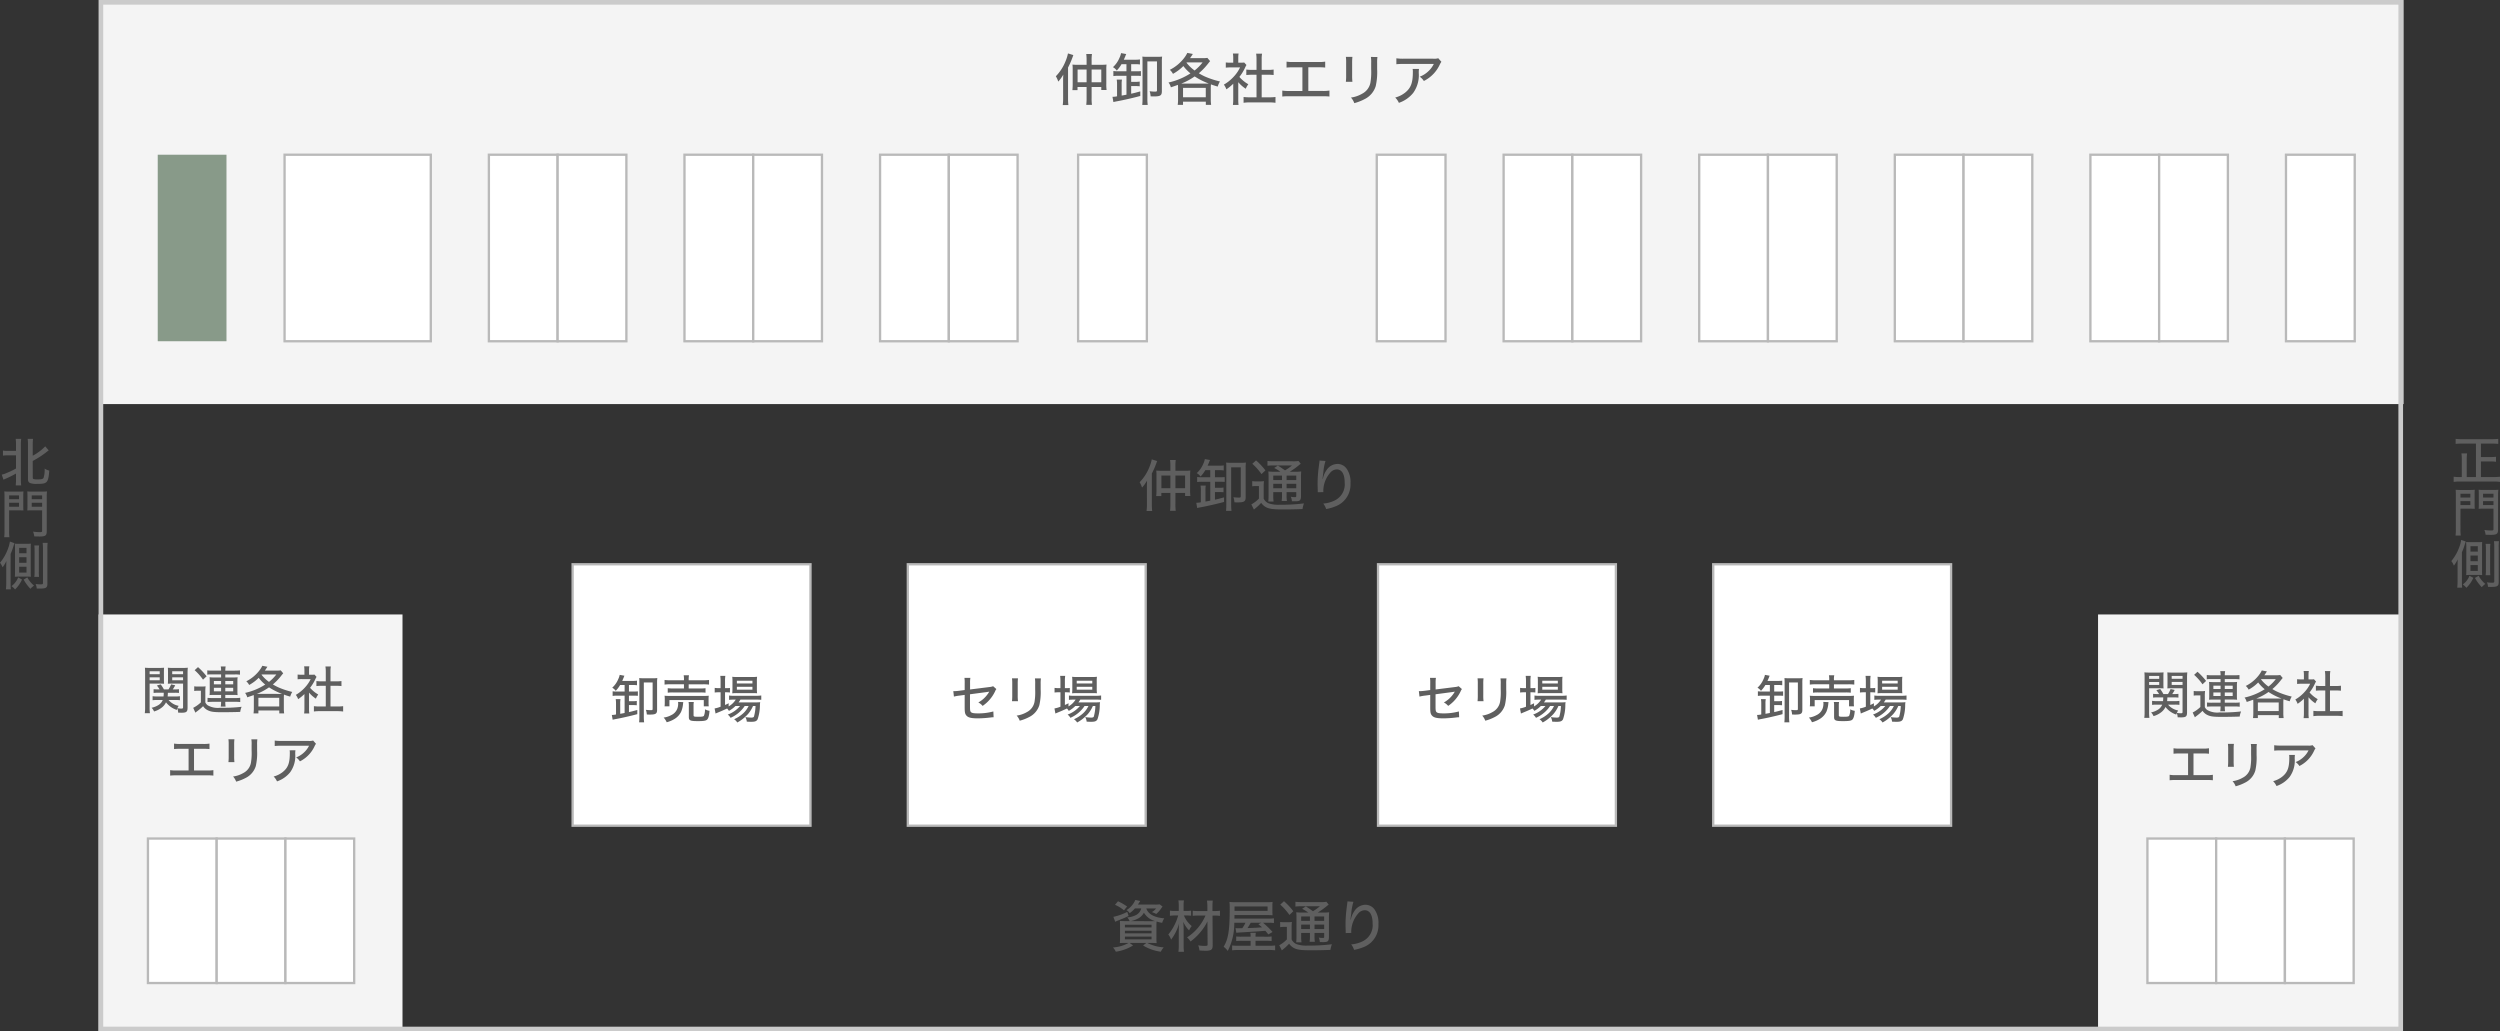
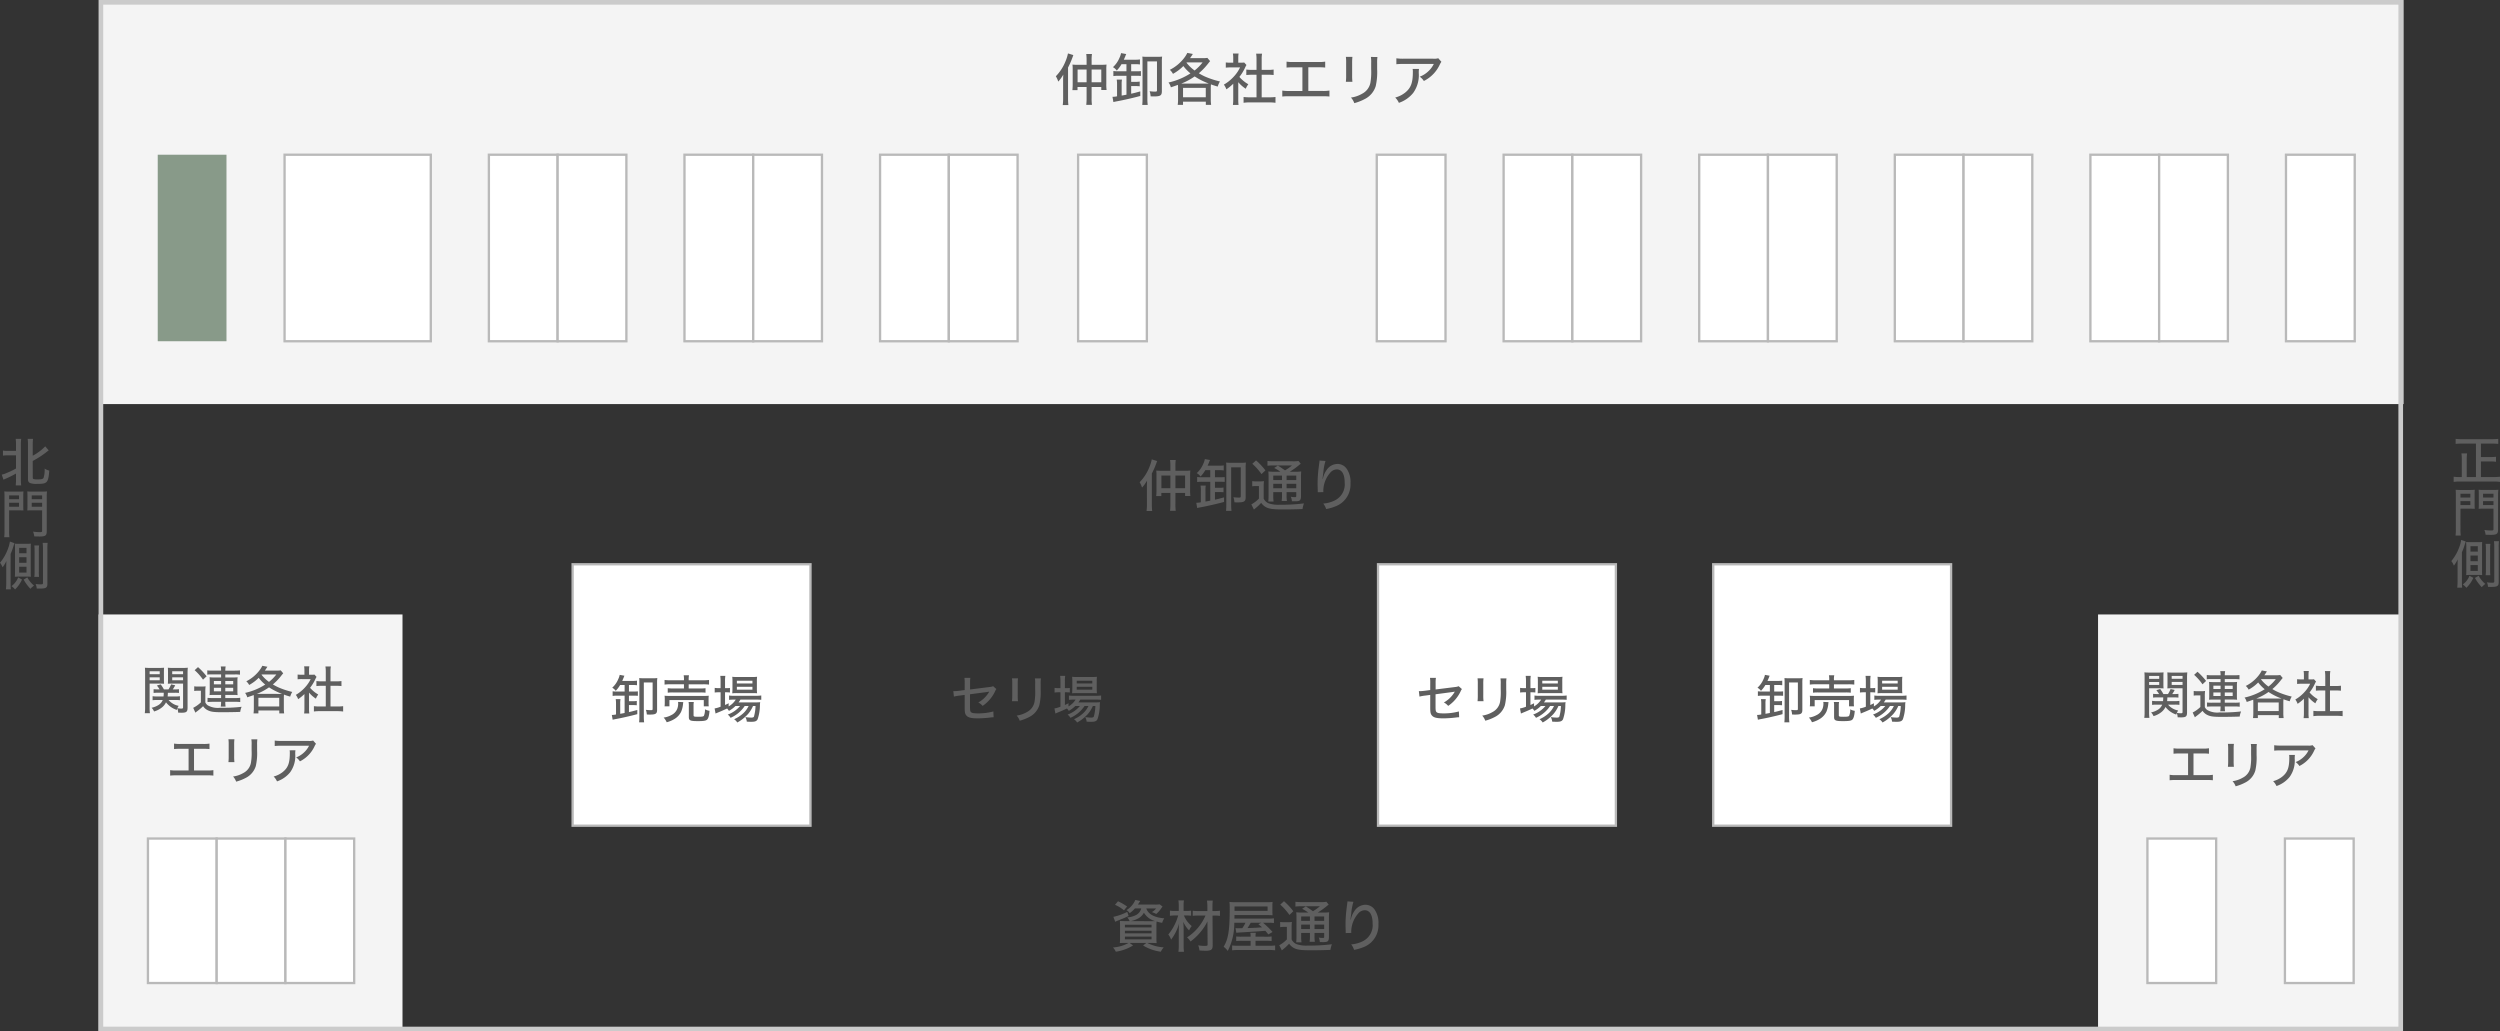
<svg xmlns="http://www.w3.org/2000/svg" width="537" height="221.532" viewBox="0 0 537 221.532">
  <rect x="0" y="0" width="537" height="221.532" fill="#333333" stroke="none" />
  <g id="グループ_1285" data-name="グループ 1285" transform="translate(12935.5 -6858.73)">
    <path id="パス_1262" data-name="パス 1262" d="M-23.364-8.328a2.152,2.152,0,0,1-1.08,1.4,4.672,4.672,0,0,1-1.92.528,2.988,2.988,0,0,1,.516.8h-.864c-.564,0-.972-.012-1.236-.036.024.324.036.708.036,1.26v2.292c0,.54-.024.984-.048,1.2.3-.024.756-.036,1.308-.036h.588A7.976,7.976,0,0,1-29.436.06a3.044,3.044,0,0,1,.612.912A9.668,9.668,0,0,0-25.116-.372l-.744-.54h3.6l-.708.54A9.649,9.649,0,0,0-19.152.972a3.979,3.979,0,0,1,.624-.936,9,9,0,0,1-3.54-.948h.708c.528,0,1.032.012,1.308.036A9.965,9.965,0,0,1-20.1-2.124V-4.308c0-.5.012-.924.036-1.212a7.658,7.658,0,0,0,1.2.288A3.484,3.484,0,0,1-18.42-6.2c-2.1-.156-3.48-.912-3.852-2.124h2.112a3.3,3.3,0,0,1-.924.792,4.391,4.391,0,0,1,.936.4A5.68,5.68,0,0,0-19-8.448a.757.757,0,0,0,.084-.12,1.787,1.787,0,0,0,.132-.156l-.612-.48a6.573,6.573,0,0,1-1.056.048h-3.624c.144-.216.312-.48.492-.768l-1.044-.228a4.758,4.758,0,0,1-1.9,2.184,2,2,0,0,1,.684.66,6.793,6.793,0,0,0,1.128-1.02ZM-25.68-5.592a5.974,5.974,0,0,0,1.62-.552,2.958,2.958,0,0,0,1.272-1.272A3.989,3.989,0,0,0-20.364-5.6c-.336.012-.384.012-.924.012Zm-1.188.768h5.724v.576h-5.724Zm0,1.284h5.724v.564h-5.724Zm0,1.272h5.724v.576h-5.724Zm.468-6.468a11.84,11.84,0,0,0-1.956-1.128L-29-9.1a7.241,7.241,0,0,1,1.932,1.188Zm.036,1.152a11.95,11.95,0,0,1-2.988,1.068l.4,1.056c.216-.108.324-.156.528-.24,1.068-.42,1.452-.576,2.352-1.008Zm16.8.792A10.483,10.483,0,0,1-13.524-2.1a3.9,3.9,0,0,1,.744.876A11.712,11.712,0,0,0-10.356-3.6,9.817,9.817,0,0,0-9.144-5.544l.036,4.968c0,.252-.1.3-.66.3A7.863,7.863,0,0,1-11.124-.4,4.27,4.27,0,0,1-10.86.7c.444.036.84.06,1.272.06A2.913,2.913,0,0,0-8.436.612c.3-.168.42-.456.42-1.02l-.036-6.384h.444a7.53,7.53,0,0,1,1.152.072V-7.836a7.212,7.212,0,0,1-1.152.072h-.456v-.864A12.051,12.051,0,0,1-8-10.008H-9.24a9.57,9.57,0,0,1,.084,1.38v.864h-1.872a9.27,9.27,0,0,1-1.272-.06v1.092a8.769,8.769,0,0,1,1.26-.06Zm-4-.024a7.431,7.431,0,0,1,.912.06V-7.848a5.457,5.457,0,0,1-.912.06h-.7V-8.9a7.109,7.109,0,0,1,.072-1.152h-1.188A8.1,8.1,0,0,1-15.3-8.9v1.116h-.8a5.49,5.49,0,0,1-1.1-.072v1.116a6.9,6.9,0,0,1,1.068-.072h.708a11.109,11.109,0,0,1-2.124,4.092,3.613,3.613,0,0,1,.6,1.1A10.378,10.378,0,0,0-15.228-5.1a12.484,12.484,0,0,0-.06,1.344c0,.144-.012.372-.012.7v2.7A10.144,10.144,0,0,1-15.372.984h1.188A10.144,10.144,0,0,1-14.256-.36V-3.336a19.093,19.093,0,0,0-.084-2.136A6.078,6.078,0,0,0-13.08-3.6a3.958,3.958,0,0,1,.564-.936,5.766,5.766,0,0,1-1.68-2.28ZM-.972-5.256A6.944,6.944,0,0,1-1.656-4.08l-.876.012h-.12a3.682,3.682,0,0,1-.456-.024l.168,1c.192-.036,1.068-.084,3.2-.216,1.344-.072,1.644-.1,3.036-.216.168.2.168.2.648.78l.9-.528a21.289,21.289,0,0,0-2.04-1.98H3.84a9.022,9.022,0,0,1,1.3.06V-6.2a8.842,8.842,0,0,1-1.368.06H-3.348c.012-.372.012-.624.012-.756H3.612c.456,0,.792.012,1.236.036a7.83,7.83,0,0,1-.036-.816V-8.82a7.23,7.23,0,0,1,.036-.9,9.059,9.059,0,0,1-1.272.06H-2.892a12.344,12.344,0,0,1-1.524-.06,10.227,10.227,0,0,1,.06,1.344c0,4.752-.3,6.624-1.308,8.28a4.217,4.217,0,0,1,.888.9,13.02,13.02,0,0,0,1.4-6.06Zm3.42,0L1.8-4.932c.408.336.552.456.78.66-1.14.1-1.14.1-3.12.168a12.6,12.6,0,0,0,.7-1.152ZM-3.324-7.8v-.948h7.1V-7.8ZM1.188-2.256a4.785,4.785,0,0,1,.06-.828H.072a3.822,3.822,0,0,1,.06.828H-1.7A9.459,9.459,0,0,1-2.964-2.3v.984a11.991,11.991,0,0,1,1.248-.048H.132V-.312H-2.436a9.205,9.205,0,0,1-1.4-.06V.672A11.594,11.594,0,0,1-2.352.6h6.18A10.126,10.126,0,0,1,5.4.672V-.372a9.455,9.455,0,0,1-1.464.06H1.188V-1.368H3.42a11.639,11.639,0,0,1,1.224.048V-2.3a8.264,8.264,0,0,1-1.212.048ZM11.256-7.44a9.83,9.83,0,0,1-1.32-.06,12.478,12.478,0,0,1,.048,1.38v3.792a10.847,10.847,0,0,1-.06,1.284h1.14a7.467,7.467,0,0,1-.072-1.284V-3.06h1.884v.6A8.857,8.857,0,0,1,12.8-1.152h1.128A7.448,7.448,0,0,1,13.86-2.46v-.6h2.076v.744c0,.3-.036.336-.312.336a5.284,5.284,0,0,1-.864-.084A2.627,2.627,0,0,1,15-1.1c.108,0,.672.012.732.012,1.008,0,1.224-.2,1.224-1.188v-3.8A13.252,13.252,0,0,1,17-7.5a8.079,8.079,0,0,1-1.26.06h-1.2a14.7,14.7,0,0,0,1.764-1.236c.444-.36.444-.36.6-.468l-.492-.612a5.739,5.739,0,0,1-1.3.072H11.112a9.381,9.381,0,0,1-1.356-.072v1.032a8.42,8.42,0,0,1,1.224-.06h4.032a11.073,11.073,0,0,1-1.488,1.056c-.672-.48-1.02-.72-1.536-1.032l-.792.516a9.756,9.756,0,0,1,1.32.8Zm2.6.84h2.076v.948H13.86Zm-.984,0v.948H10.992V-6.6ZM10.992-4.848h1.884v.96H10.992Zm4.944.96H13.86v-.96h2.076ZM6.5-9.144a12.362,12.362,0,0,1,1.968,2.22l.84-.8A13.9,13.9,0,0,0,7.3-9.876ZM6.48-4.3a3.961,3.961,0,0,1,.78-.06h.66v2.688A6.934,6.934,0,0,1,6.288-.42L6.84.684C7.3.312,7.536.1,7.584.06A8.643,8.643,0,0,0,8.4-.756,2.928,2.928,0,0,0,9.3.1c.708.432,1.56.564,3.732.564,1.452,0,2.844-.024,4.248-.084a5.611,5.611,0,0,1,.312-1.212,39.11,39.11,0,0,1-5.16.288A6.415,6.415,0,0,1,9.948-.672,2.111,2.111,0,0,1,8.94-1.656V-4.128A9.022,9.022,0,0,1,9-5.424a5.285,5.285,0,0,1-.912.06h-.72a4.682,4.682,0,0,1-.888-.06ZM20.928-9.84a2.82,2.82,0,0,1-.036.408L20.7-7.908a27.147,27.147,0,0,0-.18,3.072c0,.2.024,1.116.036,1.428v.24a.646.646,0,0,1-.012.132l1.212-.024c-.012-.24-.012-.24-.012-.276a6.02,6.02,0,0,1,1.5-3.9,1.85,1.85,0,0,1,1.4-.7c1.08,0,1.692,1.02,1.692,2.82a3.83,3.83,0,0,1-2.04,3.8A6.7,6.7,0,0,1,21.732-.6,3.715,3.715,0,0,1,22.356.576a10.2,10.2,0,0,0,2.268-.684,5,5,0,0,0,2.964-4.836,5,5,0,0,0-.8-3.1,2.4,2.4,0,0,0-2.028-1.068,2.836,2.836,0,0,0-2.328,1.344,4.457,4.457,0,0,0-.72,1.584c-.06.216-.06.216-.084.3h-.036c.024-.348.06-.672.156-1.344a11.6,11.6,0,0,1,.468-2.52Z" transform="translate(-12667 7062.186)" fill="#5f5f5f" />
    <rect id="長方形_266" data-name="長方形 266" width="65.284" height="89.548" transform="translate(-12914.326 6990.715)" fill="#f4f4f4" />
    <rect id="長方形_337" data-name="長方形 337" width="65.284" height="89.548" transform="translate(-12484.838 6990.715)" fill="#f4f4f4" />
    <rect id="長方形_299" data-name="長方形 299" width="494.773" height="86.795" transform="translate(-12914 6858.73)" fill="#f4f4f4" />
    <rect id="長方形_334" data-name="長方形 334" width="14.767" height="31.038" transform="translate(-12903.723 7038.847)" fill="#fff" stroke="#b9b9b9" stroke-width="0.5" />
    <rect id="長方形_335" data-name="長方形 335" width="14.767" height="31.038" transform="translate(-12888.955 7038.847)" fill="#fff" stroke="#b9b9b9" stroke-width="0.5" />
    <rect id="長方形_336" data-name="長方形 336" width="14.767" height="31.038" transform="translate(-12874.188 7038.847)" fill="#fff" stroke="#b9b9b9" stroke-width="0.5" />
    <rect id="長方形_334-2" data-name="長方形 334" width="14.767" height="31.038" transform="translate(-12474.234 7038.847)" fill="#fff" stroke="#b9b9b9" stroke-width="0.5" />
-     <rect id="長方形_335-2" data-name="長方形 335" width="14.767" height="31.038" transform="translate(-12459.467 7038.847)" fill="#fff" stroke="#b9b9b9" stroke-width="0.5" />
    <rect id="長方形_336-2" data-name="長方形 336" width="14.767" height="31.038" transform="translate(-12444.7 7038.847)" fill="#fff" stroke="#b9b9b9" stroke-width="0.5" />
    <rect id="長方形_269" data-name="長方形 269" width="14.767" height="40.065" transform="translate(-12901.619 6891.964)" fill="#889a89" />
    <rect id="長方形_270" data-name="長方形 270" width="14.767" height="40.065" transform="translate(-12830.488 6891.964)" fill="#fff" stroke="#b9b9b9" stroke-width="0.5" />
    <rect id="長方形_317" data-name="長方形 317" width="14.767" height="40.065" transform="translate(-12788.475 6891.964)" fill="#fff" stroke="#b9b9b9" stroke-width="0.5" />
    <rect id="長方形_320" data-name="長方形 320" width="14.767" height="40.065" transform="translate(-12746.463 6891.964)" fill="#fff" stroke="#b9b9b9" stroke-width="0.5" />
    <rect id="長方形_324" data-name="長方形 324" width="14.767" height="40.065" transform="translate(-12612.522 6891.964)" fill="#fff" stroke="#b9b9b9" stroke-width="0.5" />
    <rect id="長方形_326" data-name="長方形 326" width="14.767" height="40.065" transform="translate(-12570.512 6891.964)" fill="#fff" stroke="#b9b9b9" stroke-width="0.5" />
    <rect id="長方形_327" data-name="長方形 327" width="14.767" height="40.065" transform="translate(-12528.496 6891.964)" fill="#fff" stroke="#b9b9b9" stroke-width="0.5" />
    <rect id="長方形_329" data-name="長方形 329" width="14.767" height="40.065" transform="translate(-12486.482 6891.964)" fill="#fff" stroke="#b9b9b9" stroke-width="0.5" />
    <rect id="長方形_316" data-name="長方形 316" width="31.408" height="40.065" transform="translate(-12874.375 6891.964)" fill="#fff" stroke="#b9b9b9" stroke-width="0.5" />
    <rect id="長方形_300" data-name="長方形 300" width="14.767" height="40.065" transform="translate(-12815.721 6891.964)" fill="#fff" stroke="#b9b9b9" stroke-width="0.5" />
    <rect id="長方形_318" data-name="長方形 318" width="14.767" height="40.065" transform="translate(-12773.709 6891.964)" fill="#fff" stroke="#b9b9b9" stroke-width="0.5" />
    <rect id="長方形_319" data-name="長方形 319" width="14.767" height="40.065" transform="translate(-12731.691 6891.964)" fill="#fff" stroke="#b9b9b9" stroke-width="0.5" />
    <rect id="長方形_323" data-name="長方形 323" width="14.767" height="40.065" transform="translate(-12597.758 6891.964)" fill="#fff" stroke="#b9b9b9" stroke-width="0.5" />
    <rect id="長方形_325" data-name="長方形 325" width="14.767" height="40.065" transform="translate(-12555.74 6891.964)" fill="#fff" stroke="#b9b9b9" stroke-width="0.5" />
    <rect id="長方形_328" data-name="長方形 328" width="14.767" height="40.065" transform="translate(-12513.729 6891.964)" fill="#fff" stroke="#b9b9b9" stroke-width="0.5" />
    <rect id="長方形_330" data-name="長方形 330" width="14.767" height="40.065" transform="translate(-12471.718 6891.964)" fill="#fff" stroke="#b9b9b9" stroke-width="0.5" />
    <rect id="長方形_331" data-name="長方形 331" width="14.767" height="40.065" transform="translate(-12444.471 6891.964)" fill="#fff" stroke="#b9b9b9" stroke-width="0.5" />
    <rect id="長方形_321" data-name="長方形 321" width="14.767" height="40.065" transform="translate(-12703.924 6891.964)" fill="#fff" stroke="#b9b9b9" stroke-width="0.5" />
    <rect id="長方形_322" data-name="長方形 322" width="14.767" height="40.065" transform="translate(-12639.77 6891.964)" fill="#fff" stroke="#b9b9b9" stroke-width="0.5" />
    <rect id="長方形_332" data-name="長方形 332" width="51.092" height="56.154" transform="translate(-12812.5 6979.938)" fill="#fff" stroke="#b9b9b9" stroke-width="0.5" />
    <path id="パス_1264" data-name="パス 1264" d="M-13.332-7.128v1.4h-1.639a5.529,5.529,0,0,1-.935-.055v1a5.406,5.406,0,0,1,.913-.055h1.661v3.718c-.407.077-.451.088-.946.176V-3.135a4.634,4.634,0,0,1,.066-.957h-1.034A5.748,5.748,0,0,1-15.18-3.08V-.8a5.038,5.038,0,0,1-.792.1.456.456,0,0,1-.11-.011L-15.9.33c.154-.044.462-.11.825-.176,1.1-.2,2.9-.605,4.466-1.023v-.9c-1.133.308-1.3.352-1.793.451v-1.5h.814a6.3,6.3,0,0,1,.869.044v-.935a4.5,4.5,0,0,1-.869.055H-12.4V-4.84h1.056a8.5,8.5,0,0,1,.858.033v-.957a8.409,8.409,0,0,1-.847.033H-12.4v-1.4h.825a5.267,5.267,0,0,1,.9.055v-.99a5.467,5.467,0,0,1-.924.055h-2.244c.11-.253.154-.352.319-.748a1.8,1.8,0,0,1,.154-.363l-1.023-.187a3.469,3.469,0,0,1-.3.9,5.169,5.169,0,0,1-1.3,1.859,2.374,2.374,0,0,1,.748.671A6.4,6.4,0,0,0-14.3-7.128Zm6.974-.495a6.24,6.24,0,0,1,.055-1,7.377,7.377,0,0,1-.979.044H-9.251a7.351,7.351,0,0,1-.946-.044c.022.253.033.484.033.979V-.374A11.6,11.6,0,0,1-10.219.891h1.078A9.24,9.24,0,0,1-9.207-.385V-7.678h1.892v5.621c0,.3-.044.33-.407.33A8.5,8.5,0,0,1-8.767-1.8a3.412,3.412,0,0,1,.2,1c.308.022.429.022.638.022,1.287,0,1.573-.187,1.573-1.034Zm5.775-.528H-3.476a8.5,8.5,0,0,1-1.276-.066v1a8.1,8.1,0,0,1,1.265-.066h2.9v.891H-2.937A7.169,7.169,0,0,1-4.07-6.446v.968a7.7,7.7,0,0,1,1.133-.055H2.915a7.52,7.52,0,0,1,1.133.055v-.968a7.169,7.169,0,0,1-1.133.055H.429v-.891H3.542A9.435,9.435,0,0,1,4.8-7.216v-1a8.708,8.708,0,0,1-1.276.066H.429v-.165A3.9,3.9,0,0,1,.5-9.229H-.649a4.243,4.243,0,0,1,.066.913Zm-3.124,5.6V-3.9H3.674v1.353H4.741A5.257,5.257,0,0,1,4.7-3.333V-4.07a4.853,4.853,0,0,1,.044-.759,11.6,11.6,0,0,1-1.166.044H-3.608a10.858,10.858,0,0,1-1.144-.044,5.45,5.45,0,0,1,.044.781v.715a5.45,5.45,0,0,1-.044.781ZM-1.859-3.5a2.375,2.375,0,0,1,.033.385A3.346,3.346,0,0,1-2-2.079,2.561,2.561,0,0,1-3.366-.638a4.408,4.408,0,0,1-1.584.5A3.651,3.651,0,0,1-4.29.869,6.022,6.022,0,0,0-2.6.154a3.744,3.744,0,0,0,1.408-1.54,5.649,5.649,0,0,0,.4-1.595,3.242,3.242,0,0,1,.066-.473Zm3.333.88a4.514,4.514,0,0,1,.055-.858H.407a4.471,4.471,0,0,1,.055.9V-.253c0,.748.3.88,1.936.88C3.6.627,4.114.55,4.367.319c.286-.264.451-.836.539-1.9a3.117,3.117,0,0,1-.979-.33A3.37,3.37,0,0,1,3.7-.517c-.132.165-.385.209-1.276.209-.836,0-.946-.044-.946-.352Zm9.988,0A6.143,6.143,0,0,1,8.822-.781a2.523,2.523,0,0,1,.605.7,7.078,7.078,0,0,0,3.036-2.541H13.3a5.045,5.045,0,0,1-1.133,1.551A7.168,7.168,0,0,1,10.186.22a2.44,2.44,0,0,1,.682.7A8.593,8.593,0,0,0,11.8.341,10.181,10.181,0,0,0,13.189-.913a6.767,6.767,0,0,0,1.056-1.705h.539A8.888,8.888,0,0,1,14.443-.33c-.066.132-.231.2-.539.2a9.18,9.18,0,0,1-1.3-.11,2.375,2.375,0,0,1,.308.979c.352.022.671.033.968.033.814,0,1.133-.132,1.353-.539a9.336,9.336,0,0,0,.5-3.014,3.92,3.92,0,0,1,.055-.66,9.045,9.045,0,0,1-1.078.044H11.143a5.541,5.541,0,0,0,.4-.594h3.355a10.021,10.021,0,0,1,1.122.044v-.935a6.883,6.883,0,0,1-1.122.066H10.131a5.812,5.812,0,0,1-1.023-.055v.935a7.32,7.32,0,0,1,1.012-.055h.418A4.362,4.362,0,0,1,9.009-2.53l.011-.682c-.341.176-.462.231-.781.374V-5.566H8.47a7.034,7.034,0,0,1,.825.044V-6.5a5.319,5.319,0,0,1-.836.044h-.22V-7.876A7.422,7.422,0,0,1,8.305-9.1H7.216a8.715,8.715,0,0,1,.066,1.21v1.43H6.919a5.425,5.425,0,0,1-.9-.055v1a7.118,7.118,0,0,1,.88-.055h.385v3.1a6.308,6.308,0,0,1-1.287.374L6.2-1c.066-.033.341-.154.638-.275.429-.165,1.474-.627,1.837-.814a2.485,2.485,0,0,1,.4.517,6.523,6.523,0,0,0,1.4-1.045ZM14.124-5.39c.44,0,.759.011,1,.033a7.6,7.6,0,0,1-.044-1.023V-7.843A6.777,6.777,0,0,1,15.125-8.9a8.3,8.3,0,0,1-1.166.055h-3.08A7.5,7.5,0,0,1,9.79-8.9a8.122,8.122,0,0,1,.044.99V-6.38c0,.429-.022.737-.044,1.034a7.978,7.978,0,0,1,1-.044ZM10.78-8.052h3.344v.594H10.78Zm0,1.309h3.344v.616H10.78Z" transform="translate(-12788 7013)" fill="#5f5f5f" />
    <rect id="長方形_332-2" data-name="長方形 332" width="51.092" height="56.154" transform="translate(-12639.5 6979.938)" fill="#fff" stroke="#b9b9b9" stroke-width="0.5" />
    <path id="パス_1266" data-name="パス 1266" d="M-13.288-6.05l-1.155.154a10.154,10.154,0,0,1-1.067.088,1.9,1.9,0,0,1-.22-.011l.132,1.177a9.218,9.218,0,0,1,1.265-.22l1.045-.143v2.552c0,1.232.066,1.54.4,1.914.385.418,1.034.572,2.475.572A24,24,0,0,0-7.733-.154a6.157,6.157,0,0,1,.66-.055l-.055-1.243a12.2,12.2,0,0,1-3.289.418c-.847,0-1.276-.066-1.474-.242-.22-.176-.253-.385-.253-1.364v-2.5L-8.6-5.61c.308-.044.308-.044.583-.1a3.428,3.428,0,0,1-.341.55,6.091,6.091,0,0,1-2,1.782,2.766,2.766,0,0,1,.924.737A7.784,7.784,0,0,0-6.765-5.753a2.066,2.066,0,0,1,.286-.506l-.7-.616a2.574,2.574,0,0,1-.759.176l-4.191.528V-7.579a6.125,6.125,0,0,1,.066-1.089h-1.276a6.793,6.793,0,0,1,.055,1.089ZM-3.124-8.569a8.192,8.192,0,0,1,.055,1.177v2.409a11.217,11.217,0,0,1-.055,1.331h1.287a10.452,10.452,0,0,1-.055-1.331V-7.392a9.315,9.315,0,0,1,.055-1.177ZM1.8-8.547a6.6,6.6,0,0,1,.055,1.221v1.111l.011.407A12.622,12.622,0,0,1,1.716-3.52,3.106,3.106,0,0,1,.066-1.309a5.959,5.959,0,0,1-2.189.748,3.179,3.179,0,0,1,.66,1.1A9.589,9.589,0,0,0,.616-.275,4.242,4.242,0,0,0,2.75-2.794a12.474,12.474,0,0,0,.286-3.355V-7.337a7.789,7.789,0,0,1,.055-1.21Zm9.658,5.929A6.143,6.143,0,0,1,8.822-.781a2.523,2.523,0,0,1,.605.7,7.078,7.078,0,0,0,3.036-2.541H13.3a5.045,5.045,0,0,1-1.133,1.551A7.168,7.168,0,0,1,10.186.22a2.44,2.44,0,0,1,.682.7A8.593,8.593,0,0,0,11.8.341,10.181,10.181,0,0,0,13.189-.913a6.767,6.767,0,0,0,1.056-1.705h.539A8.888,8.888,0,0,1,14.443-.33c-.066.132-.231.2-.539.2a9.18,9.18,0,0,1-1.3-.11,2.375,2.375,0,0,1,.308.979c.352.022.671.033.968.033.814,0,1.133-.132,1.353-.539a9.336,9.336,0,0,0,.5-3.014,3.92,3.92,0,0,1,.055-.66,9.045,9.045,0,0,1-1.078.044H11.143a5.541,5.541,0,0,0,.4-.594h3.355a10.021,10.021,0,0,1,1.122.044v-.935a6.883,6.883,0,0,1-1.122.066H10.131a5.812,5.812,0,0,1-1.023-.055v.935a7.32,7.32,0,0,1,1.012-.055h.418A4.362,4.362,0,0,1,9.009-2.53l.011-.682c-.341.176-.462.231-.781.374V-5.566H8.47a7.034,7.034,0,0,1,.825.044V-6.5a5.319,5.319,0,0,1-.836.044h-.22V-7.876A7.422,7.422,0,0,1,8.305-9.1H7.216a8.715,8.715,0,0,1,.066,1.21v1.43H6.919a5.425,5.425,0,0,1-.9-.055v1a7.118,7.118,0,0,1,.88-.055h.385v3.1a6.308,6.308,0,0,1-1.287.374L6.2-1c.066-.033.341-.154.638-.275.429-.165,1.474-.627,1.837-.814a2.485,2.485,0,0,1,.4.517,6.523,6.523,0,0,0,1.4-1.045ZM14.124-5.39c.44,0,.759.011,1,.033a7.6,7.6,0,0,1-.044-1.023V-7.843A6.777,6.777,0,0,1,15.125-8.9a8.3,8.3,0,0,1-1.166.055h-3.08A7.5,7.5,0,0,1,9.79-8.9a8.122,8.122,0,0,1,.044.99V-6.38c0,.429-.022.737-.044,1.034a7.978,7.978,0,0,1,1-.044ZM10.78-8.052h3.344v.594H10.78Zm0,1.309h3.344v.616H10.78Z" transform="translate(-12615 7013)" fill="#5f5f5f" />
-     <rect id="長方形_332-3" data-name="長方形 332" width="51.092" height="56.154" transform="translate(-12740.5 6979.938)" fill="#fff" stroke="#b9b9b9" stroke-width="0.5" />
    <path id="パス_1265" data-name="パス 1265" d="M-13.288-6.05l-1.155.154a10.154,10.154,0,0,1-1.067.088,1.9,1.9,0,0,1-.22-.011l.132,1.177a9.218,9.218,0,0,1,1.265-.22l1.045-.143v2.552c0,1.232.066,1.54.4,1.914.385.418,1.034.572,2.475.572A24,24,0,0,0-7.733-.154a6.157,6.157,0,0,1,.66-.055l-.055-1.243a12.2,12.2,0,0,1-3.289.418c-.847,0-1.276-.066-1.474-.242-.22-.176-.253-.385-.253-1.364v-2.5L-8.6-5.61c.308-.044.308-.044.583-.1a3.428,3.428,0,0,1-.341.55,6.091,6.091,0,0,1-2,1.782,2.766,2.766,0,0,1,.924.737A7.784,7.784,0,0,0-6.765-5.753a2.066,2.066,0,0,1,.286-.506l-.7-.616a2.574,2.574,0,0,1-.759.176l-4.191.528V-7.579a6.125,6.125,0,0,1,.066-1.089h-1.276a6.793,6.793,0,0,1,.055,1.089ZM-3.124-8.569a8.192,8.192,0,0,1,.055,1.177v2.409a11.217,11.217,0,0,1-.055,1.331h1.287a10.452,10.452,0,0,1-.055-1.331V-7.392a9.315,9.315,0,0,1,.055-1.177ZM1.8-8.547a6.6,6.6,0,0,1,.055,1.221v1.111l.011.407A12.622,12.622,0,0,1,1.716-3.52,3.106,3.106,0,0,1,.066-1.309a5.959,5.959,0,0,1-2.189.748,3.179,3.179,0,0,1,.66,1.1A9.589,9.589,0,0,0,.616-.275,4.242,4.242,0,0,0,2.75-2.794a12.474,12.474,0,0,0,.286-3.355V-7.337a7.789,7.789,0,0,1,.055-1.21Zm9.658,5.929A6.143,6.143,0,0,1,8.822-.781a2.523,2.523,0,0,1,.605.7,7.078,7.078,0,0,0,3.036-2.541H13.3a5.045,5.045,0,0,1-1.133,1.551A7.168,7.168,0,0,1,10.186.22a2.44,2.44,0,0,1,.682.7A8.593,8.593,0,0,0,11.8.341,10.181,10.181,0,0,0,13.189-.913a6.767,6.767,0,0,0,1.056-1.705h.539A8.888,8.888,0,0,1,14.443-.33c-.066.132-.231.2-.539.2a9.18,9.18,0,0,1-1.3-.11,2.375,2.375,0,0,1,.308.979c.352.022.671.033.968.033.814,0,1.133-.132,1.353-.539a9.336,9.336,0,0,0,.5-3.014,3.92,3.92,0,0,1,.055-.66,9.045,9.045,0,0,1-1.078.044H11.143a5.541,5.541,0,0,0,.4-.594h3.355a10.021,10.021,0,0,1,1.122.044v-.935a6.883,6.883,0,0,1-1.122.066H10.131a5.812,5.812,0,0,1-1.023-.055v.935a7.32,7.32,0,0,1,1.012-.055h.418A4.362,4.362,0,0,1,9.009-2.53l.011-.682c-.341.176-.462.231-.781.374V-5.566H8.47a7.034,7.034,0,0,1,.825.044V-6.5a5.319,5.319,0,0,1-.836.044h-.22V-7.876A7.422,7.422,0,0,1,8.305-9.1H7.216a8.715,8.715,0,0,1,.066,1.21v1.43H6.919a5.425,5.425,0,0,1-.9-.055v1a7.118,7.118,0,0,1,.88-.055h.385v3.1a6.308,6.308,0,0,1-1.287.374L6.2-1c.066-.033.341-.154.638-.275.429-.165,1.474-.627,1.837-.814a2.485,2.485,0,0,1,.4.517,6.523,6.523,0,0,0,1.4-1.045ZM14.124-5.39c.44,0,.759.011,1,.033a7.6,7.6,0,0,1-.044-1.023V-7.843A6.777,6.777,0,0,1,15.125-8.9a8.3,8.3,0,0,1-1.166.055h-3.08A7.5,7.5,0,0,1,9.79-8.9a8.122,8.122,0,0,1,.044.99V-6.38c0,.429-.022.737-.044,1.034a7.978,7.978,0,0,1,1-.044ZM10.78-8.052h3.344v.594H10.78Zm0,1.309h3.344v.616H10.78Z" transform="translate(-12715 7013)" fill="#5f5f5f" />
    <rect id="長方形_332-4" data-name="長方形 332" width="51.092" height="56.154" transform="translate(-12567.5 6979.938)" fill="#fff" stroke="#b9b9b9" stroke-width="0.5" />
    <path id="パス_1267" data-name="パス 1267" d="M-13.332-7.128v1.4h-1.639a5.529,5.529,0,0,1-.935-.055v1a5.406,5.406,0,0,1,.913-.055h1.661v3.718c-.407.077-.451.088-.946.176V-3.135a4.634,4.634,0,0,1,.066-.957h-1.034A5.748,5.748,0,0,1-15.18-3.08V-.8a5.038,5.038,0,0,1-.792.1.456.456,0,0,1-.11-.011L-15.9.33c.154-.044.462-.11.825-.176,1.1-.2,2.9-.605,4.466-1.023v-.9c-1.133.308-1.3.352-1.793.451v-1.5h.814a6.3,6.3,0,0,1,.869.044v-.935a4.5,4.5,0,0,1-.869.055H-12.4V-4.84h1.056a8.5,8.5,0,0,1,.858.033v-.957a8.409,8.409,0,0,1-.847.033H-12.4v-1.4h.825a5.267,5.267,0,0,1,.9.055v-.99a5.467,5.467,0,0,1-.924.055h-2.244c.11-.253.154-.352.319-.748a1.8,1.8,0,0,1,.154-.363l-1.023-.187a3.469,3.469,0,0,1-.3.9,5.169,5.169,0,0,1-1.3,1.859,2.374,2.374,0,0,1,.748.671A6.4,6.4,0,0,0-14.3-7.128Zm6.974-.495a6.24,6.24,0,0,1,.055-1,7.377,7.377,0,0,1-.979.044H-9.251a7.351,7.351,0,0,1-.946-.044c.022.253.033.484.033.979V-.374A11.6,11.6,0,0,1-10.219.891h1.078A9.24,9.24,0,0,1-9.207-.385V-7.678h1.892v5.621c0,.3-.044.33-.407.33A8.5,8.5,0,0,1-8.767-1.8a3.412,3.412,0,0,1,.2,1c.308.022.429.022.638.022,1.287,0,1.573-.187,1.573-1.034Zm5.775-.528H-3.476a8.5,8.5,0,0,1-1.276-.066v1a8.1,8.1,0,0,1,1.265-.066h2.9v.891H-2.937A7.169,7.169,0,0,1-4.07-6.446v.968a7.7,7.7,0,0,1,1.133-.055H2.915a7.52,7.52,0,0,1,1.133.055v-.968a7.169,7.169,0,0,1-1.133.055H.429v-.891H3.542A9.435,9.435,0,0,1,4.8-7.216v-1a8.708,8.708,0,0,1-1.276.066H.429v-.165A3.9,3.9,0,0,1,.5-9.229H-.649a4.243,4.243,0,0,1,.066.913Zm-3.124,5.6V-3.9H3.674v1.353H4.741A5.257,5.257,0,0,1,4.7-3.333V-4.07a4.853,4.853,0,0,1,.044-.759,11.6,11.6,0,0,1-1.166.044H-3.608a10.858,10.858,0,0,1-1.144-.044,5.45,5.45,0,0,1,.044.781v.715a5.45,5.45,0,0,1-.044.781ZM-1.859-3.5a2.375,2.375,0,0,1,.033.385A3.346,3.346,0,0,1-2-2.079,2.561,2.561,0,0,1-3.366-.638a4.408,4.408,0,0,1-1.584.5A3.651,3.651,0,0,1-4.29.869,6.022,6.022,0,0,0-2.6.154a3.744,3.744,0,0,0,1.408-1.54,5.649,5.649,0,0,0,.4-1.595,3.242,3.242,0,0,1,.066-.473Zm3.333.88a4.514,4.514,0,0,1,.055-.858H.407a4.471,4.471,0,0,1,.055.9V-.253c0,.748.3.88,1.936.88C3.6.627,4.114.55,4.367.319c.286-.264.451-.836.539-1.9a3.117,3.117,0,0,1-.979-.33A3.37,3.37,0,0,1,3.7-.517c-.132.165-.385.209-1.276.209-.836,0-.946-.044-.946-.352Zm9.988,0A6.143,6.143,0,0,1,8.822-.781a2.523,2.523,0,0,1,.605.7,7.078,7.078,0,0,0,3.036-2.541H13.3a5.045,5.045,0,0,1-1.133,1.551A7.168,7.168,0,0,1,10.186.22a2.44,2.44,0,0,1,.682.7A8.593,8.593,0,0,0,11.8.341,10.181,10.181,0,0,0,13.189-.913a6.767,6.767,0,0,0,1.056-1.705h.539A8.888,8.888,0,0,1,14.443-.33c-.066.132-.231.2-.539.2a9.18,9.18,0,0,1-1.3-.11,2.375,2.375,0,0,1,.308.979c.352.022.671.033.968.033.814,0,1.133-.132,1.353-.539a9.336,9.336,0,0,0,.5-3.014,3.92,3.92,0,0,1,.055-.66,9.045,9.045,0,0,1-1.078.044H11.143a5.541,5.541,0,0,0,.4-.594h3.355a10.021,10.021,0,0,1,1.122.044v-.935a6.883,6.883,0,0,1-1.122.066H10.131a5.812,5.812,0,0,1-1.023-.055v.935a7.32,7.32,0,0,1,1.012-.055h.418A4.362,4.362,0,0,1,9.009-2.53l.011-.682c-.341.176-.462.231-.781.374V-5.566H8.47a7.034,7.034,0,0,1,.825.044V-6.5a5.319,5.319,0,0,1-.836.044h-.22V-7.876A7.422,7.422,0,0,1,8.305-9.1H7.216a8.715,8.715,0,0,1,.066,1.21v1.43H6.919a5.425,5.425,0,0,1-.9-.055v1a7.118,7.118,0,0,1,.88-.055h.385v3.1a6.308,6.308,0,0,1-1.287.374L6.2-1c.066-.033.341-.154.638-.275.429-.165,1.474-.627,1.837-.814a2.485,2.485,0,0,1,.4.517,6.523,6.523,0,0,0,1.4-1.045ZM14.124-5.39c.44,0,.759.011,1,.033a7.6,7.6,0,0,1-.044-1.023V-7.843A6.777,6.777,0,0,1,15.125-8.9a8.3,8.3,0,0,1-1.166.055h-3.08A7.5,7.5,0,0,1,9.79-8.9a8.122,8.122,0,0,1,.044.99V-6.38c0,.429-.022.737-.044,1.034a7.978,7.978,0,0,1,1-.044ZM10.78-8.052h3.344v.594H10.78Zm0,1.309h3.344v.616H10.78Z" transform="translate(-12542 7013)" fill="#5f5f5f" />
    <path id="パス_1261" data-name="パス 1261" d="M-17.1-7.644h-1.884a9.3,9.3,0,0,1-1.152-.048,7.816,7.816,0,0,1,.048,1.02V-3.54a11.967,11.967,0,0,1-.06,1.332h1.1V-2.88H-17.1V-.516A11.772,11.772,0,0,1-17.172.96h1.224A9.732,9.732,0,0,1-16.02-.528V-2.88h2.076v.648h1.14a8.412,8.412,0,0,1-.06-1.308v-3.1a8.435,8.435,0,0,1,.048-1.056,9.8,9.8,0,0,1-1.152.048H-16.02v-.924a9.006,9.006,0,0,1,.072-1.392h-1.224A10.7,10.7,0,0,1-17.1-8.568Zm0,1.02V-3.9h-1.932V-6.624ZM-16.02-3.9V-6.624h2.076V-3.9ZM-22.14-.42A9.652,9.652,0,0,1-22.224,1h1.212a12.144,12.144,0,0,1-.072-1.4V-7.056a17.121,17.121,0,0,0,.936-2.124c.108-.3.108-.3.2-.552l-1.152-.36a8.45,8.45,0,0,1-.492,1.608,9.806,9.806,0,0,1-2.112,3.3,5.074,5.074,0,0,1,.516,1.152,8.2,8.2,0,0,0,1.08-1.5c-.024.54-.036.936-.036,1.392Zm13.6-7.356v1.524h-1.788a6.031,6.031,0,0,1-1.02-.06V-5.22a5.9,5.9,0,0,1,1-.06h1.812v4.056c-.444.084-.492.1-1.032.192V-3.42A5.055,5.055,0,0,1-9.5-4.464h-1.128a6.271,6.271,0,0,1,.072,1.1V-.876a5.5,5.5,0,0,1-.864.108.5.5,0,0,1-.12-.012l.2,1.14c.168-.048.5-.12.9-.192,1.2-.216,3.168-.66,4.872-1.116v-.984c-1.236.336-1.416.384-1.956.492V-3.072h.888a6.867,6.867,0,0,1,.948.048v-1.02a4.911,4.911,0,0,1-.948.06h-.888v-1.3h1.152a9.276,9.276,0,0,1,.936.036V-6.288a9.173,9.173,0,0,1-.924.036H-7.524V-7.776h.9a5.746,5.746,0,0,1,.984.06V-8.8a5.964,5.964,0,0,1-1.008.06H-9.1c.12-.276.168-.384.348-.816a1.965,1.965,0,0,1,.168-.4l-1.116-.2a3.785,3.785,0,0,1-.324.984A5.639,5.639,0,0,1-11.436-7.14a2.59,2.59,0,0,1,.816.732A6.981,6.981,0,0,0-9.6-7.776Zm7.608-.54a6.807,6.807,0,0,1,.06-1.092,8.048,8.048,0,0,1-1.068.048H-4.092a8.019,8.019,0,0,1-1.032-.048c.024.276.036.528.036,1.068V-.408a12.65,12.65,0,0,1-.06,1.38h1.176A10.08,10.08,0,0,1-4.044-.42V-8.376H-1.98v6.132c0,.324-.048.36-.444.36a9.277,9.277,0,0,1-1.14-.084A3.722,3.722,0,0,1-3.348-.876c.336.024.468.024.7.024,1.4,0,1.716-.2,1.716-1.128Zm6.192.876a9.83,9.83,0,0,1-1.32-.06,12.478,12.478,0,0,1,.048,1.38v3.792a10.847,10.847,0,0,1-.06,1.284h1.14a7.467,7.467,0,0,1-.072-1.284V-3.06H6.876v.6A8.857,8.857,0,0,1,6.8-1.152H7.932A7.448,7.448,0,0,1,7.86-2.46v-.6H9.936v.744c0,.3-.036.336-.312.336a5.284,5.284,0,0,1-.864-.084A2.627,2.627,0,0,1,9-1.1c.108,0,.672.012.732.012,1.008,0,1.224-.2,1.224-1.188v-3.8A13.253,13.253,0,0,1,11-7.5a8.079,8.079,0,0,1-1.26.06h-1.2a14.7,14.7,0,0,0,1.764-1.236c.444-.36.444-.36.6-.468l-.492-.612a5.739,5.739,0,0,1-1.3.072H5.112a9.381,9.381,0,0,1-1.356-.072v1.032a8.42,8.42,0,0,1,1.224-.06H9.012A11.073,11.073,0,0,1,7.524-7.728c-.672-.48-1.02-.72-1.536-1.032L5.2-8.244a9.756,9.756,0,0,1,1.32.8Zm2.6.84H9.936v.948H7.86Zm-.984,0v.948H4.992V-6.6ZM4.992-4.848H6.876v.96H4.992Zm4.944.96H7.86v-.96H9.936ZM.5-9.144a12.362,12.362,0,0,1,1.968,2.22l.84-.8A13.9,13.9,0,0,0,1.3-9.876ZM.48-4.3a3.961,3.961,0,0,1,.78-.06h.66v2.688A6.934,6.934,0,0,1,.288-.42L.84.684C1.3.312,1.536.1,1.584.06A8.643,8.643,0,0,0,2.4-.756,2.928,2.928,0,0,0,3.3.1C4.008.528,4.86.66,7.032.66,8.484.66,9.876.636,11.28.576a5.611,5.611,0,0,1,.312-1.212,39.11,39.11,0,0,1-5.16.288A6.415,6.415,0,0,1,3.948-.672,2.111,2.111,0,0,1,2.94-1.656V-4.128A9.022,9.022,0,0,1,3-5.424a5.285,5.285,0,0,1-.912.06h-.72a4.682,4.682,0,0,1-.888-.06ZM14.928-9.84a2.82,2.82,0,0,1-.036.408L14.7-7.908a27.147,27.147,0,0,0-.18,3.072c0,.2.024,1.116.036,1.428v.24a.646.646,0,0,1-.012.132l1.212-.024c-.012-.24-.012-.24-.012-.276a6.02,6.02,0,0,1,1.5-3.9,1.85,1.85,0,0,1,1.4-.7c1.08,0,1.692,1.02,1.692,2.82a3.83,3.83,0,0,1-2.04,3.8A6.7,6.7,0,0,1,15.732-.6,3.715,3.715,0,0,1,16.356.576a10.2,10.2,0,0,0,2.268-.684,5,5,0,0,0,2.964-4.836,5,5,0,0,0-.8-3.1,2.4,2.4,0,0,0-2.028-1.068,2.836,2.836,0,0,0-2.328,1.344,4.457,4.457,0,0,0-.72,1.584c-.06.216-.06.216-.084.3h-.036c.024-.348.06-.672.156-1.344a11.6,11.6,0,0,1,.468-2.52Z" transform="translate(-12667 6967.496)" fill="#5f5f5f" />
    <path id="パス_1260" data-name="パス 1260" d="M-35.1-7.644h-1.884a9.3,9.3,0,0,1-1.152-.048,7.815,7.815,0,0,1,.048,1.02V-3.54a11.967,11.967,0,0,1-.06,1.332h1.1V-2.88H-35.1V-.516A11.772,11.772,0,0,1-35.172.96h1.224A9.732,9.732,0,0,1-34.02-.528V-2.88h2.076v.648h1.14a8.413,8.413,0,0,1-.06-1.308v-3.1a8.435,8.435,0,0,1,.048-1.056,9.8,9.8,0,0,1-1.152.048H-34.02v-.924a9.006,9.006,0,0,1,.072-1.392h-1.224A10.7,10.7,0,0,1-35.1-8.568Zm0,1.02V-3.9h-1.932V-6.624ZM-34.02-3.9V-6.624h2.076V-3.9ZM-40.14-.42A9.652,9.652,0,0,1-40.224,1h1.212a12.144,12.144,0,0,1-.072-1.4V-7.056a17.121,17.121,0,0,0,.936-2.124c.108-.3.108-.3.2-.552l-1.152-.36a8.449,8.449,0,0,1-.492,1.608,9.806,9.806,0,0,1-2.112,3.3,5.074,5.074,0,0,1,.516,1.152,8.2,8.2,0,0,0,1.08-1.5c-.024.54-.036.936-.036,1.392Zm13.6-7.356v1.524h-1.788a6.031,6.031,0,0,1-1.02-.06V-5.22a5.9,5.9,0,0,1,1-.06h1.812v4.056c-.444.084-.492.1-1.032.192V-3.42A5.055,5.055,0,0,1-27.5-4.464h-1.128a6.271,6.271,0,0,1,.072,1.1V-.876a5.5,5.5,0,0,1-.864.108.5.5,0,0,1-.12-.012l.2,1.14c.168-.048.5-.12.9-.192,1.2-.216,3.168-.66,4.872-1.116v-.984c-1.236.336-1.416.384-1.956.492V-3.072h.888a6.867,6.867,0,0,1,.948.048v-1.02a4.911,4.911,0,0,1-.948.06h-.888v-1.3h1.152a9.276,9.276,0,0,1,.936.036V-6.288a9.173,9.173,0,0,1-.924.036h-1.164V-7.776h.9a5.746,5.746,0,0,1,.984.06V-8.8a5.964,5.964,0,0,1-1.008.06H-27.1c.12-.276.168-.384.348-.816a1.965,1.965,0,0,1,.168-.4l-1.116-.2a3.785,3.785,0,0,1-.324.984A5.639,5.639,0,0,1-29.436-7.14a2.59,2.59,0,0,1,.816.732A6.981,6.981,0,0,0-27.6-7.776Zm7.608-.54a6.807,6.807,0,0,1,.06-1.092,8.048,8.048,0,0,1-1.068.048h-2.148a8.019,8.019,0,0,1-1.032-.048c.024.276.036.528.036,1.068V-.408a12.65,12.65,0,0,1-.06,1.38h1.176A10.08,10.08,0,0,1-22.044-.42V-8.376h2.064v6.132c0,.324-.048.36-.444.36a9.277,9.277,0,0,1-1.14-.084,3.722,3.722,0,0,1,.216,1.092c.336.024.468.024.7.024,1.4,0,1.716-.2,1.716-1.128Zm3.48,8.136A8.542,8.542,0,0,1-15.528.96h1.14V.276h4.9V.96h1.14A8.106,8.106,0,0,1-8.424-.168V-2.616c0-.336.012-.54.036-.828.384.156.7.252,1.452.48a4.6,4.6,0,0,1,.48-1.1,18.766,18.766,0,0,1-2.808-.888,11.167,11.167,0,0,1-1.728-.876,13.331,13.331,0,0,0,1.8-1.836c.4-.5.444-.564.624-.768l-.588-.7a6.9,6.9,0,0,1-1.092.06h-2.628c.192-.276.3-.432.6-.9l-1.188-.228A6.334,6.334,0,0,1-14.232-9,8.954,8.954,0,0,1-17.22-6.564a3.035,3.035,0,0,1,.672.864,9.542,9.542,0,0,0,2.232-1.68A8.955,8.955,0,0,0-12.792-5.8,14.479,14.479,0,0,1-17.508-3.84,2.766,2.766,0,0,1-17-2.808c.648-.216.852-.288,1.524-.528.012.2.024.456.024.72Zm1.86-7.98h3.408A9.841,9.841,0,0,1-11.9-6.42a8.2,8.2,0,0,1-1.74-1.68Zm-.972,4.548h-.192a13.37,13.37,0,0,0,2.868-1.536A14.765,14.765,0,0,0-8.856-3.624c-.2.012-.288.012-.456.012Zm.18.924H-9.5V-.672h-4.884ZM-2.52-3.912A7.058,7.058,0,0,0-.912-2.5,4.076,4.076,0,0,1-.36-3.468,7.326,7.326,0,0,1-2.28-5.04,9.972,9.972,0,0,0-1.02-7.116,3.591,3.591,0,0,1-.756-7.6l-.492-.54a4.371,4.371,0,0,1-.7.036H-2.52V-9.132a5.115,5.115,0,0,1,.072-.936H-3.672a5.406,5.406,0,0,1,.072.912V-8.1h-.648A7.694,7.694,0,0,1-5.2-8.148v1.116a8.135,8.135,0,0,1,1-.048h2.064A7.707,7.707,0,0,1-3.48-5.112,8.877,8.877,0,0,1-5.616-3.384a3.529,3.529,0,0,1,.54,1.008A10.311,10.311,0,0,0-3.6-3.576V-.252A8.479,8.479,0,0,1-3.672.972H-2.46A8.14,8.14,0,0,1-2.52-.24Zm5.028-1.6H3.9c.432,0,.8.024,1.176.06V-6.624A7.445,7.445,0,0,1,3.9-6.552H2.508v-2.3a6.444,6.444,0,0,1,.084-1.188H1.32A7.8,7.8,0,0,1,1.4-8.856v2.3H.4A7.723,7.723,0,0,1-.792-6.624v1.176c.372-.036.756-.06,1.188-.06H1.4V-.66H-.036A9.9,9.9,0,0,1-1.38-.732V.516A8.78,8.78,0,0,1-.048.432H4.128A9.055,9.055,0,0,1,5.472.516V-.732A9.537,9.537,0,0,1,4.128-.66H2.508Zm10.02-1.6h2.148a11.712,11.712,0,0,1,1.476.06V-8.328a8.164,8.164,0,0,1-1.5.084h-5.3a8.088,8.088,0,0,1-1.5-.084v1.284A11.6,11.6,0,0,1,9.324-7.1h1.932v5.076H8.436a8.088,8.088,0,0,1-1.5-.084V-.828a11.712,11.712,0,0,1,1.476-.06h7.176a11.712,11.712,0,0,1,1.476.06V-2.112a8.088,8.088,0,0,1-1.5.084H12.528Zm8.064-2.244a8.937,8.937,0,0,1,.06,1.284v2.628a12.237,12.237,0,0,1-.06,1.452H22a11.4,11.4,0,0,1-.06-1.452V-8.064A10.162,10.162,0,0,1,22-9.348Zm5.376.024a7.205,7.205,0,0,1,.06,1.332V-6.78l.012.444a13.769,13.769,0,0,1-.168,2.5,3.388,3.388,0,0,1-1.8,2.412,6.5,6.5,0,0,1-2.388.816,3.468,3.468,0,0,1,.72,1.2A10.461,10.461,0,0,0,24.672-.3,4.628,4.628,0,0,0,27-3.048a13.608,13.608,0,0,0,.312-3.66V-8a8.5,8.5,0,0,1,.06-1.32Zm14.472.276a3.005,3.005,0,0,1-1.1.1H33a10.286,10.286,0,0,1-1.56-.084v1.272a13.034,13.034,0,0,1,1.548-.06H39.48a5.263,5.263,0,0,1-1.212,1.608,5.371,5.371,0,0,1-1.812,1.128,3.229,3.229,0,0,1,.888.924,7.422,7.422,0,0,0,3.456-3.6,2.626,2.626,0,0,1,.312-.516ZM34.932-6.756a2.746,2.746,0,0,1,.048.672c0,2.316-.42,3.42-1.656,4.416A5.826,5.826,0,0,1,31.188-.612,3.664,3.664,0,0,1,31.98.528,6.757,6.757,0,0,0,35.052-1.6a6.523,6.523,0,0,0,1.2-4.248,4.793,4.793,0,0,1,.048-.912Z" transform="translate(-12667 6880.294)" fill="#5f5f5f" />
    <path id="パス_1263" data-name="パス 1263" d="M-14.476-2a5.45,5.45,0,0,1,.935.055v-.869a5.085,5.085,0,0,1-.924.055h-1.716c.033-.319.033-.352.055-.792H-14.6a5.664,5.664,0,0,1,.847.044v-.814a5.854,5.854,0,0,1-.847.044h-.484a7.45,7.45,0,0,0,.528-.88l-.88-.2a6.018,6.018,0,0,1-.561,1.078h-.99a8.514,8.514,0,0,0-.682-1.078l-.825.253a6.534,6.534,0,0,1,.583.825h-.451a5.688,5.688,0,0,1-.836-.044v.814a5.829,5.829,0,0,1,.858-.044h1.32a6.436,6.436,0,0,1-.044.792H-18.5a5.024,5.024,0,0,1-.913-.055v.869A6.212,6.212,0,0,1-18.447-2h1.21a2.264,2.264,0,0,1-.891,1.067,4.669,4.669,0,0,1-1.5.605A2.492,2.492,0,0,1-19.1.462a4.615,4.615,0,0,0,1.749-.913A3.023,3.023,0,0,0-16.533-1.5,4.813,4.813,0,0,0-14.223.132c.044-.143.066-.187.11-.319a2.336,2.336,0,0,1,.187.9c.231.011.539.022.737.022,1.056,0,1.287-.2,1.287-1.089V-7.711a10.373,10.373,0,0,1,.055-1.221A10.182,10.182,0,0,1-13-8.888h-2.013a9.412,9.412,0,0,1-1.122-.044c.022.341.033.649.033,1.034V-6.49c0,.451-.011.737-.033,1,.3-.022.638-.033,1.056-.033h2.211V-.451c0,.242-.066.3-.374.3a5.228,5.228,0,0,1-.847-.077,3.927,3.927,0,0,1,.275-.517A3.722,3.722,0,0,1-15.983-2ZM-15.2-8.173h2.332v.627H-15.2Zm0,1.3h2.332v.638H-15.2Zm-4.851,1.353h2.046c.44,0,.748.011,1.056.033-.022-.253-.033-.517-.033-1V-7.9c0-.429.011-.737.033-1.034a9.531,9.531,0,0,1-1.122.044h-1.848a9.84,9.84,0,0,1-1.144-.044A12.2,12.2,0,0,1-21.021-7.7V-.473A9.135,9.135,0,0,1-21.087.836h1.1a8.751,8.751,0,0,1-.066-1.3Zm0-2.651h2.167v.627h-2.167Zm0,1.3h2.167v.638h-2.167ZM-4.7-7.491v.649H-6.292a6.97,6.97,0,0,1-.891-.044,5.529,5.529,0,0,1,.044.759v2.3a5.487,5.487,0,0,1-.044.77c.286-.022.583-.033.9-.033H-4.7v.671H-6.512a8.323,8.323,0,0,1-1.1-.044v.9c.242-.022.693-.044,1.1-.044H-4.7v.066a5.653,5.653,0,0,1-.077.968h1.045A6.964,6.964,0,0,1-3.8-1.551v-.055H-1.7a6.937,6.937,0,0,1,1.111.055v-.924a6.615,6.615,0,0,1-1.1.055H-3.8v-.671h1.76a7.082,7.082,0,0,1,.891.044,5.387,5.387,0,0,1-.044-.77V-6.083a5.679,5.679,0,0,1,.044-.8,7.082,7.082,0,0,1-.891.044H-3.8v-.649h2.046a6.769,6.769,0,0,1,1.111.055V-8.36a11.036,11.036,0,0,1-1.21.055H-3.8A5.379,5.379,0,0,1-3.718-9.2H-4.774a4.972,4.972,0,0,1,.077.891h-1.76a8.619,8.619,0,0,1-1.21-.055v.924a4.91,4.91,0,0,1,.957-.055Zm0,1.408v.726H-6.248v-.726Zm.9,0H-2.1v.726H-3.8ZM-4.7-4.62v.759H-6.248V-4.62Zm.9,0H-2.1v.759H-3.8ZM-10.384-8.4a11.058,11.058,0,0,1,1.8,2.035l.77-.726A14.068,14.068,0,0,0-9.658-9.064Zm-.088,4.466a4.227,4.227,0,0,1,.77-.055h.66v2.5a7.1,7.1,0,0,1-1.65,1.177l.473,1.034A5.521,5.521,0,0,1-9.768.363a11.136,11.136,0,0,0,1.2-1.034,2.53,2.53,0,0,0,.946.847c.7.363,1.331.451,3.2.451,1.3,0,2.915-.033,3.828-.066a4.2,4.2,0,0,1,.3-1.1A34.146,34.146,0,0,1-4.884-.33,4.349,4.349,0,0,1-7.557-.847a1.614,1.614,0,0,1-.528-.627V-3.751A8.271,8.271,0,0,1-8.03-4.939a5,5,0,0,1-.836.055h-.726a4.919,4.919,0,0,1-.88-.055ZM2.332-.165A7.83,7.83,0,0,1,2.266.88H3.311V.253H7.8V.88H8.844A7.431,7.431,0,0,1,8.778-.154V-2.4c0-.308.011-.5.033-.759.352.143.638.231,1.331.44a4.219,4.219,0,0,1,.44-1.012,17.2,17.2,0,0,1-2.574-.814,10.237,10.237,0,0,1-1.584-.8,12.22,12.22,0,0,0,1.65-1.683c.363-.462.407-.517.572-.7l-.539-.638a6.324,6.324,0,0,1-1,.055H4.7c.176-.253.275-.4.55-.825L4.158-9.35a5.806,5.806,0,0,1-.7,1.1A8.208,8.208,0,0,1,.715-6.017a2.782,2.782,0,0,1,.616.792,8.746,8.746,0,0,0,2.046-1.54,8.209,8.209,0,0,0,1.4,1.452A13.273,13.273,0,0,1,.451-3.52a2.536,2.536,0,0,1,.462.946c.594-.2.781-.264,1.4-.484.011.187.022.418.022.66ZM4.037-7.48H7.161A9.021,9.021,0,0,1,5.588-5.885a7.514,7.514,0,0,1-1.6-1.54ZM3.146-3.311H2.97A12.256,12.256,0,0,0,5.6-4.719a13.535,13.535,0,0,0,2.783,1.4c-.187.011-.264.011-.418.011Zm.165.847H7.788V-.616H3.311ZM14.19-3.586a6.47,6.47,0,0,0,1.474,1.3,3.736,3.736,0,0,1,.506-.891A6.716,6.716,0,0,1,14.41-4.62a9.141,9.141,0,0,0,1.155-1.9,3.291,3.291,0,0,1,.242-.44l-.451-.495a4.007,4.007,0,0,1-.638.033H14.19v-.946a4.688,4.688,0,0,1,.066-.858H13.134a4.956,4.956,0,0,1,.066.836v.968h-.594a7.053,7.053,0,0,1-.869-.044v1.023a7.457,7.457,0,0,1,.913-.044h1.892a7.065,7.065,0,0,1-1.232,1.8A8.137,8.137,0,0,1,11.352-3.1a3.235,3.235,0,0,1,.495.924,9.451,9.451,0,0,0,1.353-1.1V-.231A7.772,7.772,0,0,1,13.134.891h1.111A7.462,7.462,0,0,1,14.19-.22ZM18.8-5.049h1.276c.4,0,.737.022,1.078.055V-6.072a6.825,6.825,0,0,1-1.078.066H18.8V-8.118a5.907,5.907,0,0,1,.077-1.089H17.71a7.151,7.151,0,0,1,.077,1.089v2.112h-.924a7.079,7.079,0,0,1-1.089-.066v1.078c.341-.033.693-.055,1.089-.055h.924V-.605h-1.32a9.072,9.072,0,0,1-1.232-.066V.473A8.049,8.049,0,0,1,16.456.4h3.828a8.3,8.3,0,0,1,1.232.077V-.671a8.742,8.742,0,0,1-1.232.066H18.8ZM-10.516,8.488h1.969a10.736,10.736,0,0,1,1.353.055V7.366a7.484,7.484,0,0,1-1.375.077h-4.862a7.414,7.414,0,0,1-1.375-.077V8.543a10.629,10.629,0,0,1,1.353-.055h1.771v4.653h-2.585a7.414,7.414,0,0,1-1.375-.077v1.177a10.736,10.736,0,0,1,1.353-.055h6.578a10.736,10.736,0,0,1,1.353.055V13.064a7.414,7.414,0,0,1-1.375.077h-2.783Zm7.392-2.057a8.192,8.192,0,0,1,.055,1.177v2.409a11.217,11.217,0,0,1-.055,1.331h1.287a10.452,10.452,0,0,1-.055-1.331V7.608a9.315,9.315,0,0,1,.055-1.177ZM1.8,6.453a6.6,6.6,0,0,1,.055,1.221V8.785l.011.407a12.622,12.622,0,0,1-.154,2.288,3.106,3.106,0,0,1-1.65,2.211,5.959,5.959,0,0,1-2.189.748,3.179,3.179,0,0,1,.66,1.1,9.589,9.589,0,0,0,2.079-.814A4.242,4.242,0,0,0,2.75,12.206a12.474,12.474,0,0,0,.286-3.355V7.663a7.789,7.789,0,0,1,.055-1.21Zm13.266.253a2.755,2.755,0,0,1-1.012.088H8.25a9.429,9.429,0,0,1-1.43-.077V7.883a11.948,11.948,0,0,1,1.419-.055H14.19A4.825,4.825,0,0,1,13.079,9.3a4.924,4.924,0,0,1-1.661,1.034,2.96,2.96,0,0,1,.814.847,6.8,6.8,0,0,0,3.168-3.3,2.407,2.407,0,0,1,.286-.473Zm-5.049,2.1a2.517,2.517,0,0,1,.044.616c0,2.123-.385,3.135-1.518,4.048a5.341,5.341,0,0,1-1.958.968,3.359,3.359,0,0,1,.726,1.045,6.194,6.194,0,0,0,2.816-1.947,5.979,5.979,0,0,0,1.1-3.894,4.393,4.393,0,0,1,.044-.836Z" transform="translate(-12883.309 7011.088)" fill="#5f5f5f" />
    <path id="パス_1268" data-name="パス 1268" d="M-14.476-2a5.45,5.45,0,0,1,.935.055v-.869a5.085,5.085,0,0,1-.924.055h-1.716c.033-.319.033-.352.055-.792H-14.6a5.664,5.664,0,0,1,.847.044v-.814a5.854,5.854,0,0,1-.847.044h-.484a7.45,7.45,0,0,0,.528-.88l-.88-.2a6.018,6.018,0,0,1-.561,1.078h-.99a8.514,8.514,0,0,0-.682-1.078l-.825.253a6.534,6.534,0,0,1,.583.825h-.451a5.688,5.688,0,0,1-.836-.044v.814a5.829,5.829,0,0,1,.858-.044h1.32a6.436,6.436,0,0,1-.044.792H-18.5a5.024,5.024,0,0,1-.913-.055v.869A6.212,6.212,0,0,1-18.447-2h1.21a2.264,2.264,0,0,1-.891,1.067,4.669,4.669,0,0,1-1.5.605A2.492,2.492,0,0,1-19.1.462a4.615,4.615,0,0,0,1.749-.913A3.023,3.023,0,0,0-16.533-1.5,4.813,4.813,0,0,0-14.223.132c.044-.143.066-.187.11-.319a2.336,2.336,0,0,1,.187.9c.231.011.539.022.737.022,1.056,0,1.287-.2,1.287-1.089V-7.711a10.373,10.373,0,0,1,.055-1.221A10.182,10.182,0,0,1-13-8.888h-2.013a9.412,9.412,0,0,1-1.122-.044c.022.341.033.649.033,1.034V-6.49c0,.451-.011.737-.033,1,.3-.022.638-.033,1.056-.033h2.211V-.451c0,.242-.066.3-.374.3a5.228,5.228,0,0,1-.847-.077,3.927,3.927,0,0,1,.275-.517A3.722,3.722,0,0,1-15.983-2ZM-15.2-8.173h2.332v.627H-15.2Zm0,1.3h2.332v.638H-15.2Zm-4.851,1.353h2.046c.44,0,.748.011,1.056.033-.022-.253-.033-.517-.033-1V-7.9c0-.429.011-.737.033-1.034a9.531,9.531,0,0,1-1.122.044h-1.848a9.84,9.84,0,0,1-1.144-.044A12.2,12.2,0,0,1-21.021-7.7V-.473A9.135,9.135,0,0,1-21.087.836h1.1a8.751,8.751,0,0,1-.066-1.3Zm0-2.651h2.167v.627h-2.167Zm0,1.3h2.167v.638h-2.167ZM-4.7-7.491v.649H-6.292a6.97,6.97,0,0,1-.891-.044,5.529,5.529,0,0,1,.044.759v2.3a5.487,5.487,0,0,1-.044.77c.286-.022.583-.033.9-.033H-4.7v.671H-6.512a8.323,8.323,0,0,1-1.1-.044v.9c.242-.022.693-.044,1.1-.044H-4.7v.066a5.653,5.653,0,0,1-.077.968h1.045A6.964,6.964,0,0,1-3.8-1.551v-.055H-1.7a6.937,6.937,0,0,1,1.111.055v-.924a6.615,6.615,0,0,1-1.1.055H-3.8v-.671h1.76a7.082,7.082,0,0,1,.891.044,5.387,5.387,0,0,1-.044-.77V-6.083a5.679,5.679,0,0,1,.044-.8,7.082,7.082,0,0,1-.891.044H-3.8v-.649h2.046a6.769,6.769,0,0,1,1.111.055V-8.36a11.036,11.036,0,0,1-1.21.055H-3.8A5.379,5.379,0,0,1-3.718-9.2H-4.774a4.972,4.972,0,0,1,.077.891h-1.76a8.619,8.619,0,0,1-1.21-.055v.924a4.91,4.91,0,0,1,.957-.055Zm0,1.408v.726H-6.248v-.726Zm.9,0H-2.1v.726H-3.8ZM-4.7-4.62v.759H-6.248V-4.62Zm.9,0H-2.1v.759H-3.8ZM-10.384-8.4a11.058,11.058,0,0,1,1.8,2.035l.77-.726A14.068,14.068,0,0,0-9.658-9.064Zm-.088,4.466a4.227,4.227,0,0,1,.77-.055h.66v2.5a7.1,7.1,0,0,1-1.65,1.177l.473,1.034A5.521,5.521,0,0,1-9.768.363a11.136,11.136,0,0,0,1.2-1.034,2.53,2.53,0,0,0,.946.847c.7.363,1.331.451,3.2.451,1.3,0,2.915-.033,3.828-.066a4.2,4.2,0,0,1,.3-1.1A34.146,34.146,0,0,1-4.884-.33,4.349,4.349,0,0,1-7.557-.847a1.614,1.614,0,0,1-.528-.627V-3.751A8.271,8.271,0,0,1-8.03-4.939a5,5,0,0,1-.836.055h-.726a4.919,4.919,0,0,1-.88-.055ZM2.332-.165A7.83,7.83,0,0,1,2.266.88H3.311V.253H7.8V.88H8.844A7.431,7.431,0,0,1,8.778-.154V-2.4c0-.308.011-.5.033-.759.352.143.638.231,1.331.44a4.219,4.219,0,0,1,.44-1.012,17.2,17.2,0,0,1-2.574-.814,10.237,10.237,0,0,1-1.584-.8,12.22,12.22,0,0,0,1.65-1.683c.363-.462.407-.517.572-.7l-.539-.638a6.324,6.324,0,0,1-1,.055H4.7c.176-.253.275-.4.55-.825L4.158-9.35a5.806,5.806,0,0,1-.7,1.1A8.208,8.208,0,0,1,.715-6.017a2.782,2.782,0,0,1,.616.792,8.746,8.746,0,0,0,2.046-1.54,8.209,8.209,0,0,0,1.4,1.452A13.273,13.273,0,0,1,.451-3.52a2.536,2.536,0,0,1,.462.946c.594-.2.781-.264,1.4-.484.011.187.022.418.022.66ZM4.037-7.48H7.161A9.021,9.021,0,0,1,5.588-5.885a7.514,7.514,0,0,1-1.6-1.54ZM3.146-3.311H2.97A12.256,12.256,0,0,0,5.6-4.719a13.535,13.535,0,0,0,2.783,1.4c-.187.011-.264.011-.418.011Zm.165.847H7.788V-.616H3.311ZM14.19-3.586a6.47,6.47,0,0,0,1.474,1.3,3.736,3.736,0,0,1,.506-.891A6.716,6.716,0,0,1,14.41-4.62a9.141,9.141,0,0,0,1.155-1.9,3.291,3.291,0,0,1,.242-.44l-.451-.495a4.007,4.007,0,0,1-.638.033H14.19v-.946a4.688,4.688,0,0,1,.066-.858H13.134a4.956,4.956,0,0,1,.066.836v.968h-.594a7.053,7.053,0,0,1-.869-.044v1.023a7.457,7.457,0,0,1,.913-.044h1.892a7.065,7.065,0,0,1-1.232,1.8A8.137,8.137,0,0,1,11.352-3.1a3.235,3.235,0,0,1,.495.924,9.451,9.451,0,0,0,1.353-1.1V-.231A7.772,7.772,0,0,1,13.134.891h1.111A7.462,7.462,0,0,1,14.19-.22ZM18.8-5.049h1.276c.4,0,.737.022,1.078.055V-6.072a6.825,6.825,0,0,1-1.078.066H18.8V-8.118a5.907,5.907,0,0,1,.077-1.089H17.71a7.151,7.151,0,0,1,.077,1.089v2.112h-.924a7.079,7.079,0,0,1-1.089-.066v1.078c.341-.033.693-.055,1.089-.055h.924V-.605h-1.32a9.072,9.072,0,0,1-1.232-.066V.473A8.049,8.049,0,0,1,16.456.4h3.828a8.3,8.3,0,0,1,1.232.077V-.671a8.742,8.742,0,0,1-1.232.066H18.8ZM-10.516,8.488h1.969a10.736,10.736,0,0,1,1.353.055V7.366a7.484,7.484,0,0,1-1.375.077h-4.862a7.414,7.414,0,0,1-1.375-.077V8.543a10.629,10.629,0,0,1,1.353-.055h1.771v4.653h-2.585a7.414,7.414,0,0,1-1.375-.077v1.177a10.736,10.736,0,0,1,1.353-.055h6.578a10.736,10.736,0,0,1,1.353.055V13.064a7.414,7.414,0,0,1-1.375.077h-2.783Zm7.392-2.057a8.192,8.192,0,0,1,.055,1.177v2.409a11.217,11.217,0,0,1-.055,1.331h1.287a10.452,10.452,0,0,1-.055-1.331V7.608a9.315,9.315,0,0,1,.055-1.177ZM1.8,6.453a6.6,6.6,0,0,1,.055,1.221V8.785l.011.407a12.622,12.622,0,0,1-.154,2.288,3.106,3.106,0,0,1-1.65,2.211,5.959,5.959,0,0,1-2.189.748,3.179,3.179,0,0,1,.66,1.1,9.589,9.589,0,0,0,2.079-.814A4.242,4.242,0,0,0,2.75,12.206a12.474,12.474,0,0,0,.286-3.355V7.663a7.789,7.789,0,0,1,.055-1.21Zm13.266.253a2.755,2.755,0,0,1-1.012.088H8.25a9.429,9.429,0,0,1-1.43-.077V7.883a11.948,11.948,0,0,1,1.419-.055H14.19A4.825,4.825,0,0,1,13.079,9.3a4.924,4.924,0,0,1-1.661,1.034,2.96,2.96,0,0,1,.814.847,6.8,6.8,0,0,0,3.168-3.3,2.407,2.407,0,0,1,.286-.473Zm-5.049,2.1a2.517,2.517,0,0,1,.044.616c0,2.123-.385,3.135-1.518,4.048a5.341,5.341,0,0,1-1.958.968,3.359,3.359,0,0,1,.726,1.045,6.194,6.194,0,0,0,2.816-1.947,5.979,5.979,0,0,0,1.1-3.894,4.393,4.393,0,0,1,.044-.836Z" transform="translate(-12453.82 7012.088)" fill="#5f5f5f" />
    <g id="長方形_265" data-name="長方形 265" transform="translate(-12914.326 6858.73)" fill="none" stroke="#cbcbcb" stroke-miterlimit="10" stroke-width="1">
      <rect width="495.002" height="221.532" stroke="none" />
      <rect x="0.5" y="0.5" width="494.002" height="220.532" fill="none" />
    </g>
    <g id="グループ_446" data-name="グループ 446" transform="translate(-12408.953 6953)">
      <path id="パス_457" data-name="パス 457" d="M1024.431,428.744h-3.006a12.743,12.743,0,0,0-1.358.066v-1.08a11.35,11.35,0,0,0,1.336.067h6.479a12.183,12.183,0,0,0,1.336-.067v1.08a12.466,12.466,0,0,0-1.336-.066H1025.5v2.894h2.037a8.35,8.35,0,0,0,1.2-.067v1.08a8.916,8.916,0,0,0-1.2-.067H1025.5v3.351h2.7a10.277,10.277,0,0,0,1.392-.078v1.113a9.838,9.838,0,0,0-1.38-.078h-7.169a10.852,10.852,0,0,0-1.4.078v-1.113a8.524,8.524,0,0,0,1.38.078h.368v-3.707a9.628,9.628,0,0,0-.078-1.38h1.214a9.714,9.714,0,0,0-.078,1.369v3.718h1.982Z" transform="translate(-1019.143 -427.731)" fill="#5f5f5f" />
      <path id="パス_458" data-name="パス 458" d="M1021.817,466.689a9.3,9.3,0,0,0,.067,1.324h-1.124a9.8,9.8,0,0,0,.067-1.324V459.42a12.362,12.362,0,0,0-.045-1.247,9.941,9.941,0,0,0,1.158.045h1.815a9.624,9.624,0,0,0,1.136-.045c-.022.3-.033.612-.033,1.046v2.038c0,.479.011.757.033,1.013q-.434-.033-1.069-.033h-2Zm0-6.847h2.126v-.813h-2.126Zm0,1.614h2.126v-.846h-2.126Zm8.082,5.266c0,.924-.278,1.136-1.525,1.136-.368,0-.646-.011-1.158-.022a3.935,3.935,0,0,0-.256-1.024,11.727,11.727,0,0,0,1.448.111c.412,0,.5-.055.5-.289v-4.4h-2.116c-.445,0-.823.011-1.069.033.022-.267.034-.568.034-1.013v-2.038c0-.389-.011-.69-.034-1.046a9.521,9.521,0,0,0,1.136.045h1.926a10.28,10.28,0,0,0,1.169-.045,9.822,9.822,0,0,0-.056,1.236Zm-3.228-6.88h2.238v-.813h-2.238Zm0,1.614h2.238v-.846h-2.238Z" transform="translate(-1019.858 -447.243)" fill="#5f5f5f" />
      <path id="パス_459" data-name="パス 459" d="M1020.519,497.009c0,.679.011,1.024.045,1.436l-1.046-.011a12.33,12.33,0,0,0,.067-1.425v-3.2c0-.535.011-.946.033-1.447a7.3,7.3,0,0,1-.824,1.347,3.7,3.7,0,0,0-.546-.98,10.184,10.184,0,0,0,1.781-3.206,6.553,6.553,0,0,0,.334-1.347l.979.345c-.044.134-.122.345-.189.59a13.851,13.851,0,0,1-.635,1.726Zm2.449-.679a6.545,6.545,0,0,1-1.492,2.137,3.4,3.4,0,0,0-.768-.712,4.248,4.248,0,0,0,1.436-1.87Zm-.735-.623a7.737,7.737,0,0,0-.8.033c.023-.245.034-.612.034-1.08v-5.065c0-.289-.022-.757-.034-.968a7.272,7.272,0,0,0,.813.033h1.815a7.972,7.972,0,0,0,.812-.033c-.022.3-.033.59-.033,1.057v5.032c0,.479.011.746.033,1.024a7.636,7.636,0,0,0-.835-.033Zm.122-5.01h1.581v-1.169h-1.581Zm0,2.048h1.581v-1.213h-1.581Zm0,2.1h1.581V493.58h-1.581Zm1.759,1.035a5.862,5.862,0,0,0,1.436,1.759,4.339,4.339,0,0,0-.768.69,9.192,9.192,0,0,1-1.458-1.982Zm1.5-.122a6.783,6.783,0,0,0,.056-1.091v-4.553a7.217,7.217,0,0,0-.056-1.091h1.025a6.572,6.572,0,0,0-.056,1.091v4.553a8.638,8.638,0,0,0,.044,1.091Zm2.861-7.3a9.338,9.338,0,0,0-.055,1.28v7.514c0,.846-.29,1.024-1.614,1.024-.19,0-.345,0-.679-.011a2.75,2.75,0,0,0-.234-.969,8.508,8.508,0,0,0,1.1.078c.39,0,.479-.056.479-.29v-7.359a9.422,9.422,0,0,0-.067-1.269Z" transform="translate(-1018.248 -466.477)" fill="#5f5f5f" />
    </g>
    <g id="グループ_448" data-name="グループ 448" transform="translate(-12935.5 6953)">
      <path id="パス_460" data-name="パス 460" d="M969.759,430.279a5.36,5.36,0,0,0-1.024.067v-1.1a4.776,4.776,0,0,0,1.024.067h1.781v-1.347a9.006,9.006,0,0,0-.067-1.224h1.18a8.7,8.7,0,0,0-.067,1.224v7.5a9.089,9.089,0,0,0,.067,1.269h-1.18a9.693,9.693,0,0,0,.067-1.28v-1.27a23.024,23.024,0,0,1-2.226,1.113c-.167.067-.345.156-.468.212l-.367-1.091a4.582,4.582,0,0,0,.958-.312,17.839,17.839,0,0,0,2.1-1v-2.827Zm5.377,4.742c0,.2.045.3.178.345a2.864,2.864,0,0,0,.868.078c.857,0,1.136-.078,1.28-.345a5.968,5.968,0,0,0,.233-1.982,2.826,2.826,0,0,0,.98.434c-.078,1.4-.256,2.16-.612,2.483a1.5,1.5,0,0,1-.746.312,7.49,7.49,0,0,1-1.18.056,3.973,3.973,0,0,1-1.514-.156c-.379-.145-.512-.378-.512-.913v-7.37a8.051,8.051,0,0,0-.067-1.224H975.2a9.083,9.083,0,0,0-.067,1.224v2.393a10.5,10.5,0,0,0,2.683-2.015l.746.868c-.122.089-.189.133-.378.289a19.372,19.372,0,0,1-3.051,1.982Z" transform="translate(-968.101 -426.739)" fill="#5f5f5f" />
      <path id="パス_461" data-name="パス 461" d="M970.994,466.689a9.288,9.288,0,0,0,.067,1.324h-1.124a9.8,9.8,0,0,0,.067-1.324V459.42a12.362,12.362,0,0,0-.045-1.247,9.94,9.94,0,0,0,1.158.045h1.814a9.629,9.629,0,0,0,1.136-.045c-.022.3-.033.612-.033,1.046v2.038c0,.479.011.757.033,1.013q-.434-.033-1.069-.033h-2Zm0-6.847h2.126v-.813h-2.126Zm0,1.614h2.126v-.846h-2.126Zm8.082,5.266c0,.924-.278,1.136-1.525,1.136-.368,0-.646-.011-1.158-.022a3.935,3.935,0,0,0-.256-1.024,11.731,11.731,0,0,0,1.447.111c.412,0,.5-.055.5-.289v-4.4H975.97c-.445,0-.824.011-1.069.033.022-.267.033-.568.033-1.013v-2.038c0-.389-.011-.69-.033-1.046a9.516,9.516,0,0,0,1.136.045h1.926a10.282,10.282,0,0,0,1.169-.045,9.819,9.819,0,0,0-.056,1.236Zm-3.229-6.88h2.238v-.813h-2.238Zm0,1.614h2.238v-.846h-2.238Z" transform="translate(-969.035 -446.887)" fill="#5f5f5f" />
      <path id="パス_462" data-name="パス 462" d="M969.7,497.009c0,.679.011,1.024.045,1.436l-1.046-.011a12.3,12.3,0,0,0,.067-1.425v-3.2c0-.535.011-.946.033-1.447a7.262,7.262,0,0,1-.824,1.347,3.69,3.69,0,0,0-.545-.98,10.192,10.192,0,0,0,1.781-3.206,6.526,6.526,0,0,0,.334-1.347l.98.345c-.044.134-.122.345-.189.59a13.87,13.87,0,0,1-.635,1.726Zm2.449-.679a6.553,6.553,0,0,1-1.492,2.137,3.4,3.4,0,0,0-.768-.712,4.246,4.246,0,0,0,1.436-1.87Zm-.735-.623a7.733,7.733,0,0,0-.8.033c.022-.245.034-.612.034-1.08v-5.065c0-.289-.023-.757-.034-.968a7.267,7.267,0,0,0,.813.033h1.815a7.984,7.984,0,0,0,.813-.033c-.022.3-.033.59-.033,1.057v5.032c0,.479.011.746.033,1.024a7.641,7.641,0,0,0-.835-.033Zm.123-5.01h1.581v-1.169h-1.581Zm0,2.048h1.581v-1.213h-1.581Zm0,2.1h1.581V493.58h-1.581Zm1.759,1.035a5.863,5.863,0,0,0,1.436,1.759,4.33,4.33,0,0,0-.768.69,9.2,9.2,0,0,1-1.459-1.982Zm1.5-.122a6.778,6.778,0,0,0,.056-1.091v-4.553a7.209,7.209,0,0,0-.056-1.091h1.025a6.6,6.6,0,0,0-.056,1.091v4.553a8.709,8.709,0,0,0,.044,1.091Zm2.861-7.3a9.338,9.338,0,0,0-.055,1.28v7.514c0,.846-.29,1.024-1.614,1.024-.189,0-.345,0-.679-.011a2.75,2.75,0,0,0-.234-.969,8.5,8.5,0,0,0,1.1.078c.39,0,.479-.056.479-.29v-7.359a9.46,9.46,0,0,0-.067-1.269Z" transform="translate(-967.425 -466.121)" fill="#5f5f5f" />
    </g>
  </g>
</svg>